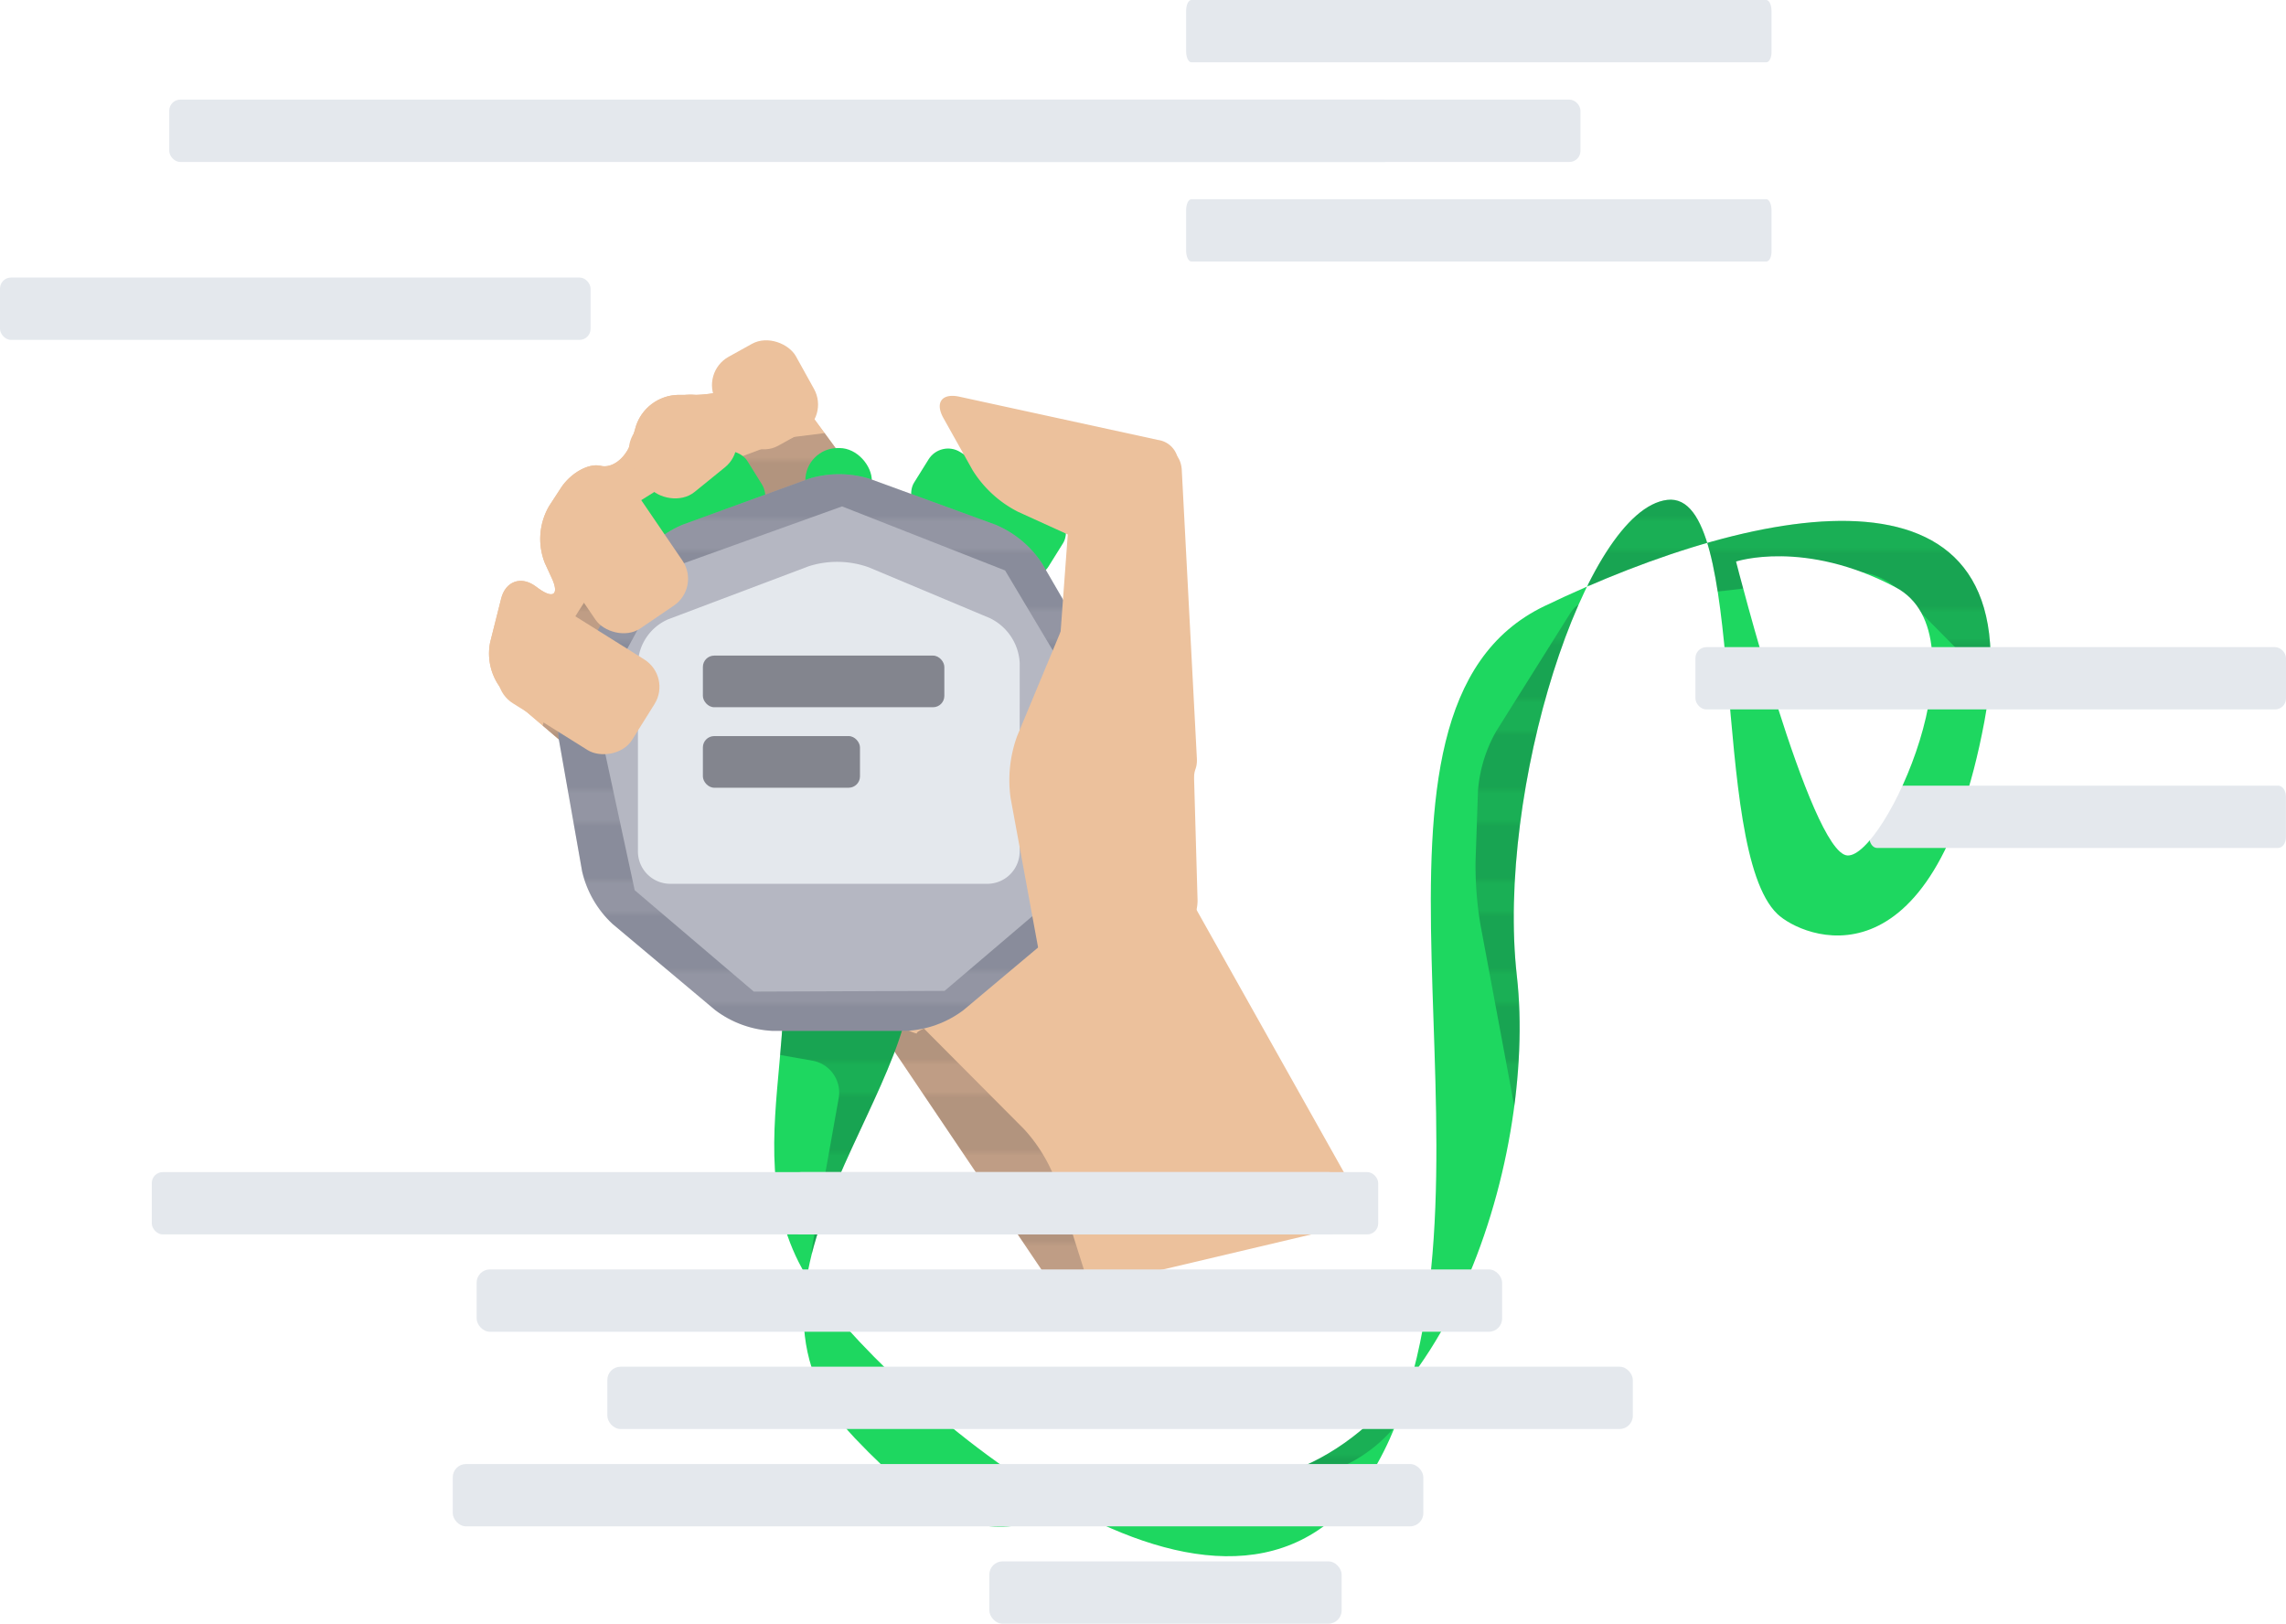
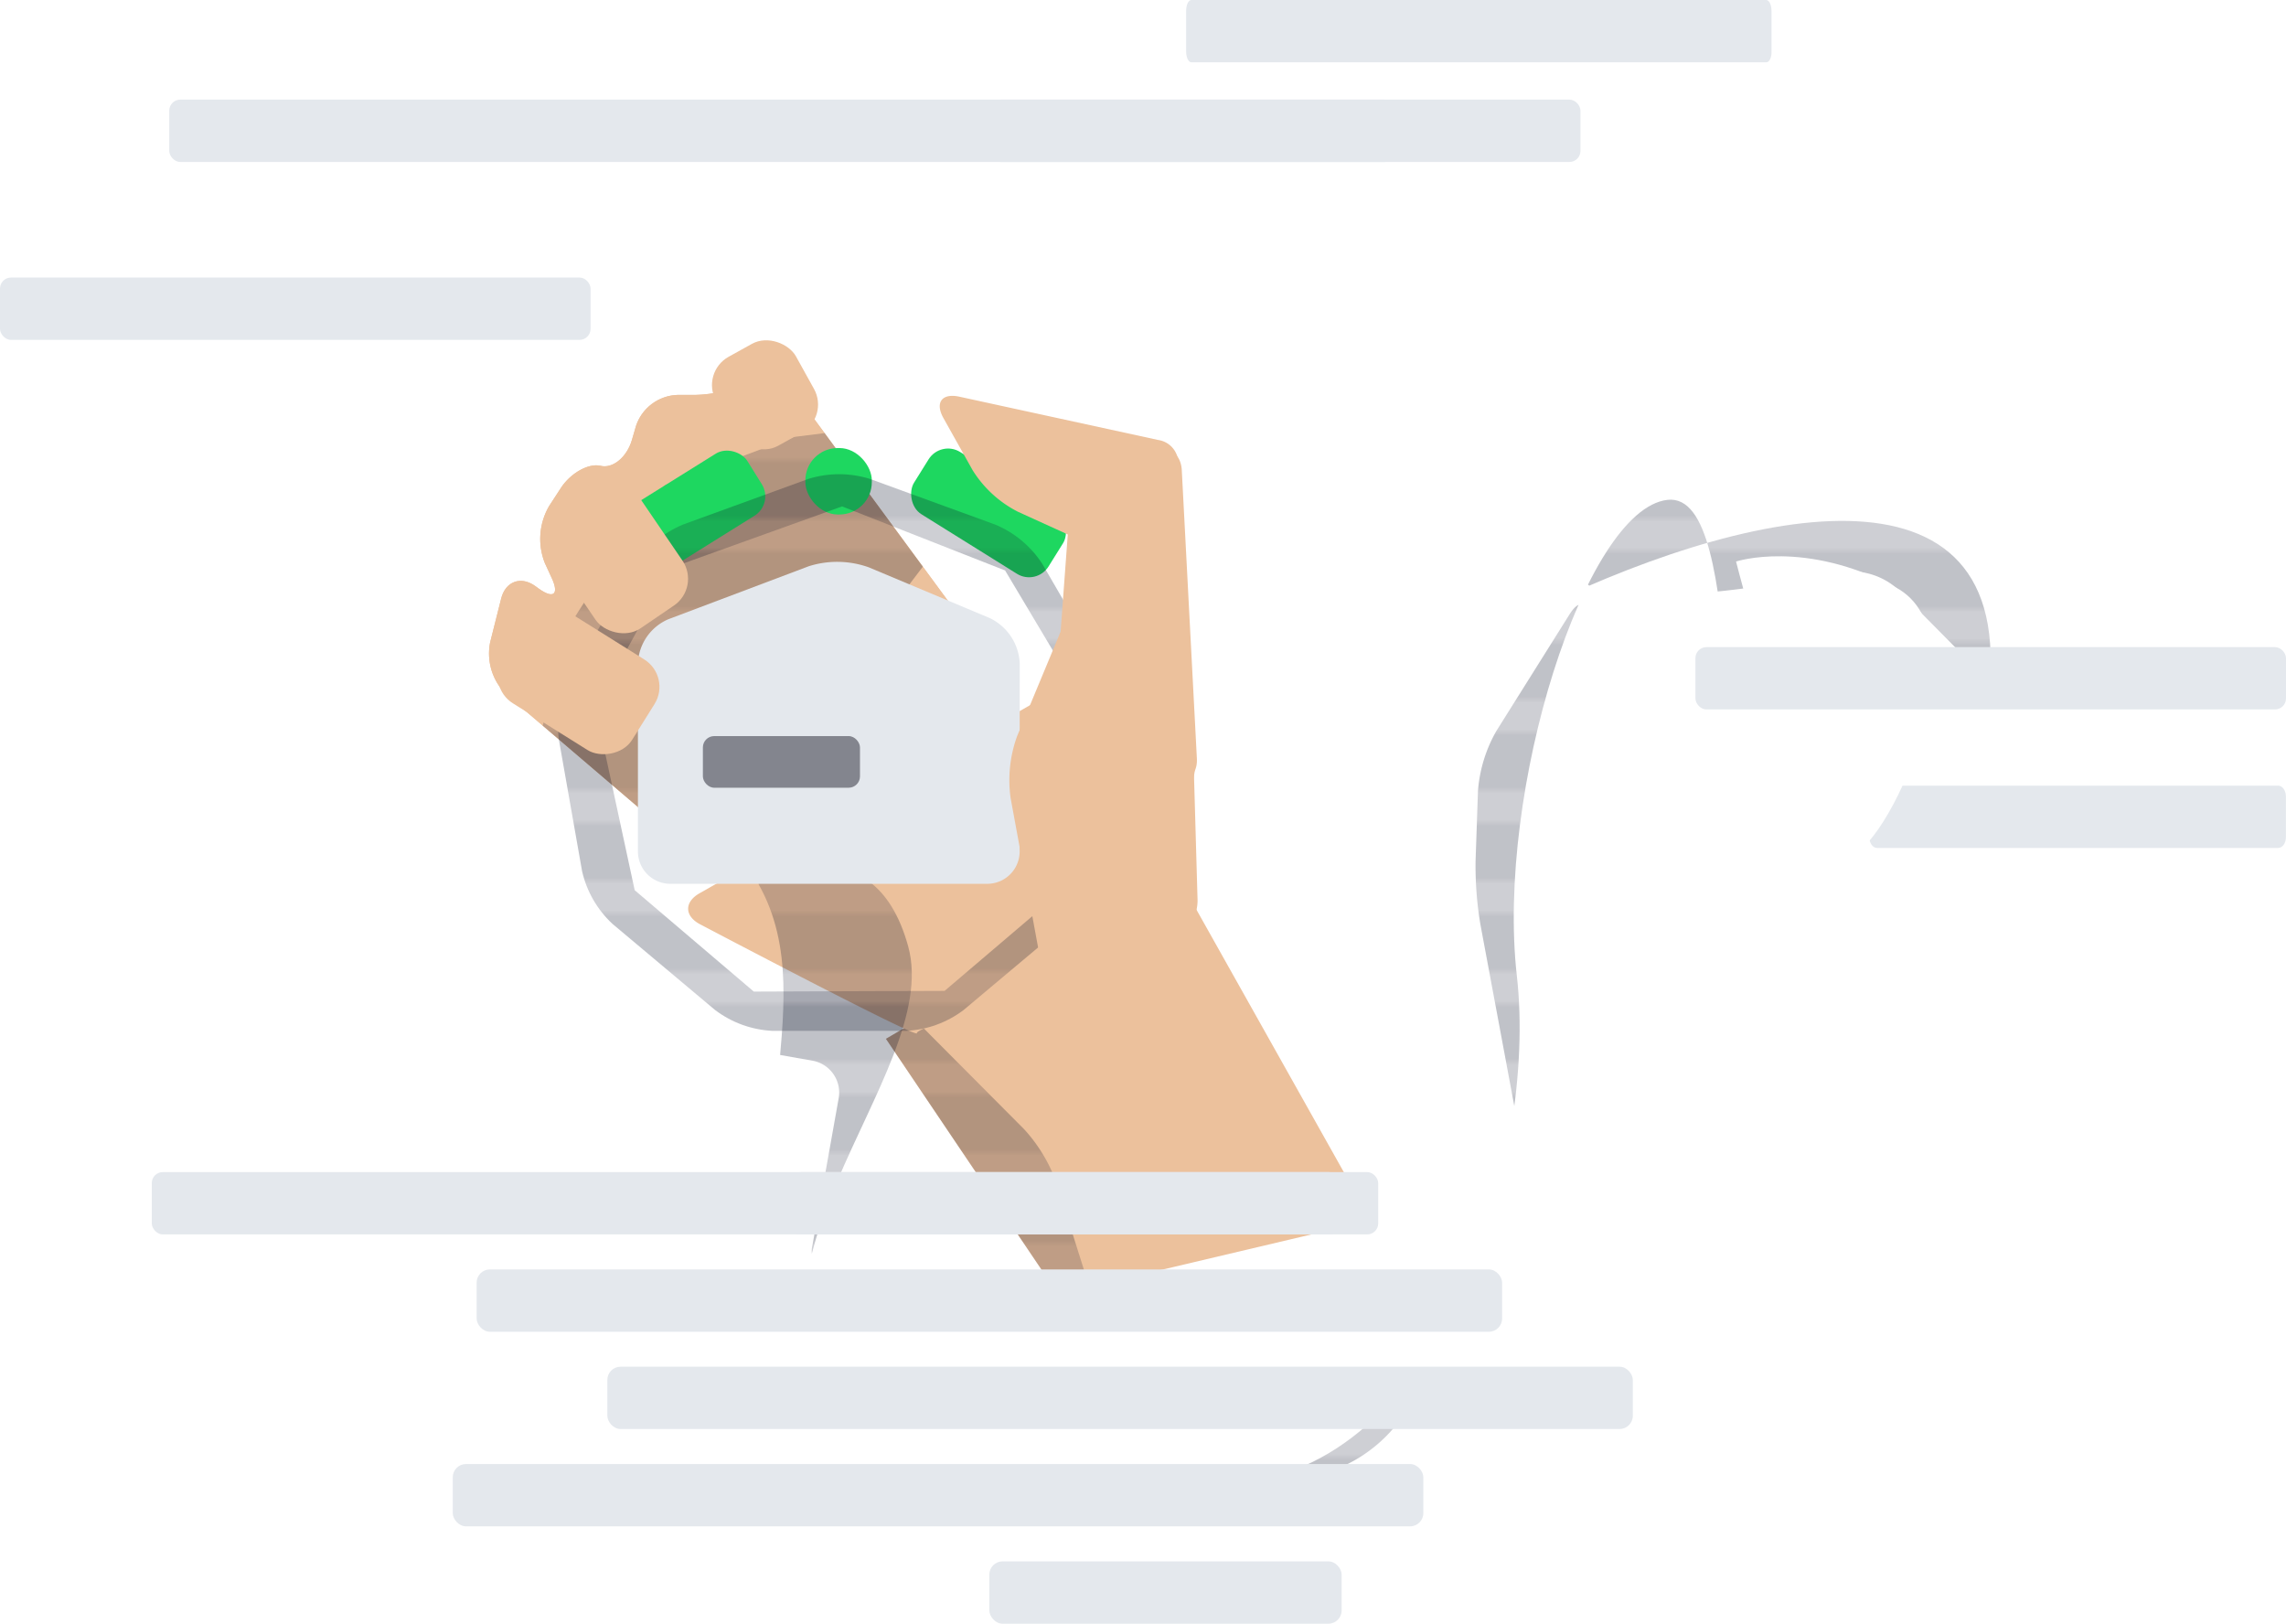
<svg xmlns="http://www.w3.org/2000/svg" xmlns:xlink="http://www.w3.org/1999/xlink" viewBox="0 0 353.33 250.95">
  <defs>
    <clipPath id="a">
      <path d="M150.89,106.47a8.54,8.54,0,0,0-.55-8.41l-27.51-37.4c-1.63-2.22-4.65-3-6.71-1.81a20,20,0,0,1-8.74,2.19l-2.67,0a7,7,0,0,0-6.4,4.77L97.67,68c-.77,2.64-2.94,4.45-4.82,4s-4.65,1.11-6.15,3.41l-1.85,2.84A10.11,10.11,0,0,0,84.2,87l1.09,2.37c1.15,2.5.26,3.23-2,1.62l-.55-.4c-2.23-1.61-4.61-.74-5.28,1.93l-1.71,6.79a8.84,8.84,0,0,0,2.58,8.1L123.5,146a3.92,3.92,0,0,0,6.22-1.13Z" style="fill:#ecc19c" />
    </clipPath>
    <pattern id="b" width="280" height="70" patternTransform="translate(356.82 -572.86)" patternUnits="userSpaceOnUse" viewBox="0 0 280 70">
      <rect width="280" height="70" style="fill:none" />
      <rect y="56.01" width="280" height="13.99" style="fill:#0d132b;opacity:0.2" />
      <rect y="56.01" width="280" height="8.96" style="fill:#0d132b;opacity:0.07" />
      <rect y="42.01" width="280" height="13.99" style="fill:#0d132b;opacity:0.2" />
      <rect y="42.01" width="280" height="8.96" style="fill:#0d132b;opacity:0.07" />
      <rect y="28.01" width="280" height="13.99" style="fill:#0d132b;opacity:0.2" />
      <rect y="28.01" width="280" height="8.96" style="fill:#0d132b;opacity:0.07" />
      <rect y="14.01" width="280" height="13.99" style="fill:#0d132b;opacity:0.2" />
      <rect y="14.01" width="280" height="8.96" style="fill:#0d132b;opacity:0.07" />
      <rect y="0.01" width="280" height="13.99" style="fill:#0d132b;opacity:0.2" />
      <rect y="0.01" width="280" height="8.96" style="fill:#0d132b;opacity:0.07" />
    </pattern>
    <clipPath id="c">
      <polygon points="211.89 188.62 163.54 200.04 136.93 160.56 181.44 134.39 211.89 188.62" style="fill:#ecc19c" />
    </clipPath>
    <clipPath id="e">
      <path d="M117.21,136.6c11,19.39-6.61,43.59,10.08,64.42s68.4,64,87.5,21.4S205,109.88,238.71,93.68s75.93-24.47,68,17.85-28.27,33.31-32,29.73c-10.62-10.19-4.27-65.49-17-64s-26.5,45-23.26,73.58-11.87,76.75-44.24,78.42-34.49,17.83-58.1-7,13.77-56,8.26-76S117.21,136.6,117.21,136.6Z" style="fill:#1ed760" />
    </clipPath>
    <clipPath id="j">
      <path d="M134.4,74a16,16,0,0,0-9.4,0l-19.47,7.09a16,16,0,0,0-7.2,6L88,105a16,16,0,0,0-1.63,9.25l3.6,20.41a16,16,0,0,0,4.7,8.14l15.87,13.32a16,16,0,0,0,8.83,3.21h20.72a16,16,0,0,0,8.83-3.21l15.87-13.32a16,16,0,0,0,4.7-8.14l3.6-20.41a16,16,0,0,0-1.63-9.25L161.07,87.1a16,16,0,0,0-7.2-6Z" style="fill:#b5b7c2" />
    </clipPath>
    <symbol id="l" viewBox="0 0 170.45 65.23">
      <rect x="3.45" y="14.06" width="148.13" height="9" rx="1.91" ry="1.91" style="fill:#e4e8ed" />
      <rect x="48.41" width="80" height="9" rx="1.91" ry="1.91" style="fill:#e4e8ed" />
      <rect x="77.51" y="56.23" width="50.89" height="9" rx="1.91" ry="1.91" style="fill:#e4e8ed" />
      <rect x="22.33" y="28.11" width="148.13" height="9" rx="1.91" ry="1.91" style="fill:#e4e8ed" />
      <rect y="42.17" width="140.2" height="9" rx="1.91" ry="1.91" style="fill:#e4e8ed" />
    </symbol>
  </defs>
  <title>Asset 4</title>
  <path d="M150.89,106.47a8.54,8.54,0,0,0-.55-8.41l-27.51-37.4c-1.63-2.22-4.65-3-6.71-1.81a20,20,0,0,1-8.74,2.19l-2.67,0a7,7,0,0,0-6.4,4.77L97.67,68c-.77,2.64-2.94,4.45-4.82,4s-4.65,1.11-6.15,3.41l-1.85,2.84A10.11,10.11,0,0,0,84.2,87l1.09,2.37c1.15,2.5.26,3.23-2,1.62l-.55-.4c-2.23-1.61-4.61-.74-5.28,1.93l-1.71,6.79a8.84,8.84,0,0,0,2.58,8.1L123.5,146a3.92,3.92,0,0,0,6.22-1.13Z" style="fill:#ecc19c" />
  <g style="clip-path:url(#a)">
    <rect x="57.19" y="53.5" width="98.13" height="98.13" style="fill:#ecc19c" />
    <path d="M140,65.37l-17.33,2.17L102.78,75S88,95.88,88,97s-4.5,15.91-4.5,16.77,22.79,21.73,22.79,21.73l44.21-58.28Z" style="fill:url(#b)" />
  </g>
  <polygon points="211.89 188.62 163.54 200.04 136.93 160.56 181.44 134.39 211.89 188.62" style="fill:#ecc19c" />
  <g style="clip-path:url(#c)">
    <path d="M84,143.75c.5,0,37.17-1.32,37.17-1.32a13.13,13.13,0,0,1,8.52,3.36l28.61,28.75a24.49,24.49,0,0,1,5,8.31l8.22,26c.83,2.62-.36,3.51-2.64,2L127.53,183a76.59,76.59,0,0,1-7.82-6.18Z" style="fill:url(#b)" />
  </g>
  <path d="M179.49,97.45c2.39-1.36,4.41-.22,4.49,2.53l1.12,39.24a7.11,7.11,0,0,1-4.61,6.55s-39.28,12.81-38.77,13.91-33.51-16.82-33.51-16.82c-2.43-1.28-2.47-3.44-.08-4.8Z" style="fill:#ecc19c" />
-   <path d="M117.21,136.6c11,19.39-6.61,43.59,10.08,64.42s68.4,64,87.5,21.4S205,109.88,238.71,93.68s75.93-24.47,68,17.85-28.27,33.31-32,29.73c-10.62-10.19-4.27-65.49-17-64s-26.5,45-23.26,73.58-11.87,76.75-44.24,78.42-34.49,17.83-58.1-7,13.77-56,8.26-76S117.21,136.6,117.21,136.6Z" style="fill:#1ed760" />
  <g style="clip-path:url(#e)">
    <path d="M115.09,134.69a8.58,8.58,0,0,0-4.84,6.91l-.64,14.5a5.85,5.85,0,0,0,4.71,5.85l11.31,2a5,5,0,0,1,4,5.78l-4.06,22.76a3.72,3.72,0,0,0,4.11,4.58l6.68-.46a5.45,5.45,0,0,0,5-5.35l-.05-62.37c0-2.75-2.08-4.14-4.62-3.09Z" style="fill:url(#b)" />
    <path d="M166.32,233.61l15.93,1.76a21.41,21.41,0,0,0,9.52-1.53l16.72-7.66A22.68,22.68,0,0,0,216,220l1.81-2.49c1.62-2.22.74-4.48-2-5l-28.54-5.72a7.47,7.47,0,0,0-7.41,3.35l-13.56,23.45" style="fill:url(#b)" />
    <path d="M245.09,82.06c-1.86,2-2.19,5.27-.75,7.2s4.87,3.35,7.61,3.16l11.39-.81c2.74-.2,7.2-.74,9.91-1.22l11.66-2a10.74,10.74,0,0,1,8.44,2.7l13.35,13.51c1.93,2,4.23,1.42,5.11-1.18l10.06-29.9a4.4,4.4,0,0,0-3.29-5.81l-45.37-10A9.62,9.62,0,0,0,265,60.33Z" style="fill:url(#b)" />
    <path d="M245.87,95.64c-.32-2.73-1.78-3.06-3.25-.73L231.27,113a22,22,0,0,0-2.83,9.23L228.07,133a55,55,0,0,0,.75,9.91l5.31,28.44c.5,2.7,1.08,7.16,1.27,9.9l2,27.53a17.12,17.12,0,0,1-2.42,9.15h0c-1.52,2.29-2.26,2-1.63-.71l16.76-71.43a34.15,34.15,0,0,0,.56-9.83Z" style="fill:url(#b)" />
  </g>
  <rect x="26.16" y="15.4" width="189.56" height="9.63" rx="1.7" ry="1.7" style="fill:#e4e8ed" />
  <rect x="23.46" y="181.16" width="189.56" height="9.63" rx="1.7" ry="1.7" style="fill:#e4e8ed" />
  <path d="M273,9.63H184.14c-.45,0-.81-.76-.81-1.7V1.7c0-.94.36-1.7.81-1.7H273c.45,0,.81.76.81,1.7V7.93C273.85,8.87,273.49,9.63,273,9.63Z" style="fill:#e4e8ed" />
-   <path d="M273,40.42H184.14c-.45,0-.81-.76-.81-1.7V32.49c0-.94.36-1.7.81-1.7H273c.45,0,.81.76.81,1.7v6.23C273.85,39.66,273.49,40.42,273,40.42Z" style="fill:#e4e8ed" />
  <rect y="42.9" width="91.28" height="9.63" rx="1.7" ry="1.7" style="fill:#e4e8ed" />
  <rect x="153" y="15.4" width="91.28" height="9.63" rx="1.7" ry="1.7" style="fill:#e4e8ed" />
  <path d="M352.12,131.06h-62c-.66,0-1.2-.76-1.2-1.7v-6.23c0-.94.54-1.7,1.2-1.7h62c.66,0,1.2.76,1.2,1.7v6.23C353.33,130.3,352.79,131.06,352.12,131.06Z" style="fill:#e4e8ed" />
  <use width="170.45" height="65.23" transform="translate(69.98 181.16) scale(1.07)" xlink:href="#l" />
  <path d="M285.52,132.22c5.73.44,21.6-33.94,7.49-41.43s-24.68-4-24.68-4S279.79,131.77,285.52,132.22Z" style="fill:#fff" />
  <rect x="94.03" y="73.86" width="24.45" height="11.31" rx="3.54" ry="3.54" transform="translate(-25.98 68.27) rotate(-31.95)" style="fill:#1ed760" />
  <rect x="140.75" y="73.86" width="24.45" height="11.31" rx="3.54" ry="3.54" transform="matrix(-0.85, -0.53, 0.53, -0.85, 240.68, 227.94)" style="fill:#1ed760" />
  <rect x="124.48" y="69.25" width="10.27" height="10.27" rx="5" ry="5" style="fill:#1ed760" />
-   <path d="M134.4,74a16,16,0,0,0-9.4,0l-19.47,7.09a16,16,0,0,0-7.2,6L88,105a16,16,0,0,0-1.63,9.25l3.6,20.41a16,16,0,0,0,4.7,8.14l15.87,13.32a16,16,0,0,0,8.83,3.21h20.72a16,16,0,0,0,8.83-3.21l15.87-13.32a16,16,0,0,0,4.7-8.14l3.6-20.41a16,16,0,0,0-1.63-9.25L161.07,87.1a16,16,0,0,0-7.2-6Z" style="fill:#b5b7c2" />
  <g style="clip-path:url(#j)">
    <path d="M198.09,97.26,173.93,66.81,98.1,57.45,68.75,77.84l-2,48,21.93,33.48s50.56,18.06,60.06,16.8,53.22-21,53.22-21Zm-37.54,43.5L146,153.15l-29.49.11L98.1,137.59,92,109.31l11.82-21.58,26.33-9.46,25.2,9.9,13.72,23Z" style="fill:url(#b)" />
  </g>
  <path d="M157.6,131.6a5,5,0,0,1-5,5h-49a5,5,0,0,1-5-5l0-29.12a7.78,7.78,0,0,1,4.67-6.76L125,87.52a14.51,14.51,0,0,1,9.29.17L153,95.54a8.17,8.17,0,0,1,4.61,6.94Z" style="fill:#e4e8ed" />
-   <rect x="108.64" y="101.33" width="37.32" height="7.98" rx="1.75" ry="1.75" style="fill:#83858e" />
  <rect x="108.64" y="113.77" width="24.28" height="7.98" rx="1.75" ry="1.75" style="fill:#83858e" />
  <rect x="262.05" y="100.02" width="91.28" height="9.63" rx="1.7" ry="1.7" style="fill:#e4e8ed" />
  <path d="M157.34,79.1a17.74,17.74,0,0,1-7-6.41l-4.52-8.07c-1.34-2.4-.24-3.89,2.45-3.31L179,68a3.63,3.63,0,0,1,2.58,5.5l-4.66,9a5.37,5.37,0,0,1-6.86,2.39Z" style="fill:#ecc19c" />
  <path d="M170,93.88c-1.53-2.29-3.64-2.08-4.7.46l-8.1,19.46a19.89,19.89,0,0,0-1,9.53l4.58,24.91c.5,2.7,2.21,3.08,3.8.84l18.9-26.59a7.83,7.83,0,0,0,.12-8.24Z" style="fill:#ecc19c" />
  <path d="M163.39,105a8.48,8.48,0,0,0,4,7.39l13.48,7.4c2.41,1.32,4.27.16,4.12-2.59l-2.33-44.52c-.14-2.75-2.29-4-4.76-2.82l-7.86,3.8a9.62,9.62,0,0,0-4.87,7.16Z" style="fill:#ecc19c" />
  <rect x="111.18" y="53.15" width="14.13" height="15.74" rx="5" ry="5" transform="translate(-14.76 64.98) rotate(-29)" style="fill:#ecc19c" />
  <rect x="87.02" y="74.47" width="16.25" height="22.87" rx="5" ry="5" transform="translate(-31.86 68.51) rotate(-34.28)" style="fill:#ecc19c" />
  <rect x="81.16" y="93.52" width="16.52" height="23.61" rx="5" ry="5" transform="translate(-47.29 125.24) rotate(-57.96)" style="fill:#ecc19c" />
-   <rect x="97.52" y="62.41" width="16.04" height="13.21" rx="5" ry="5" transform="translate(-19.9 81.92) rotate(-39.06)" style="fill:#ecc19c" />
</svg>